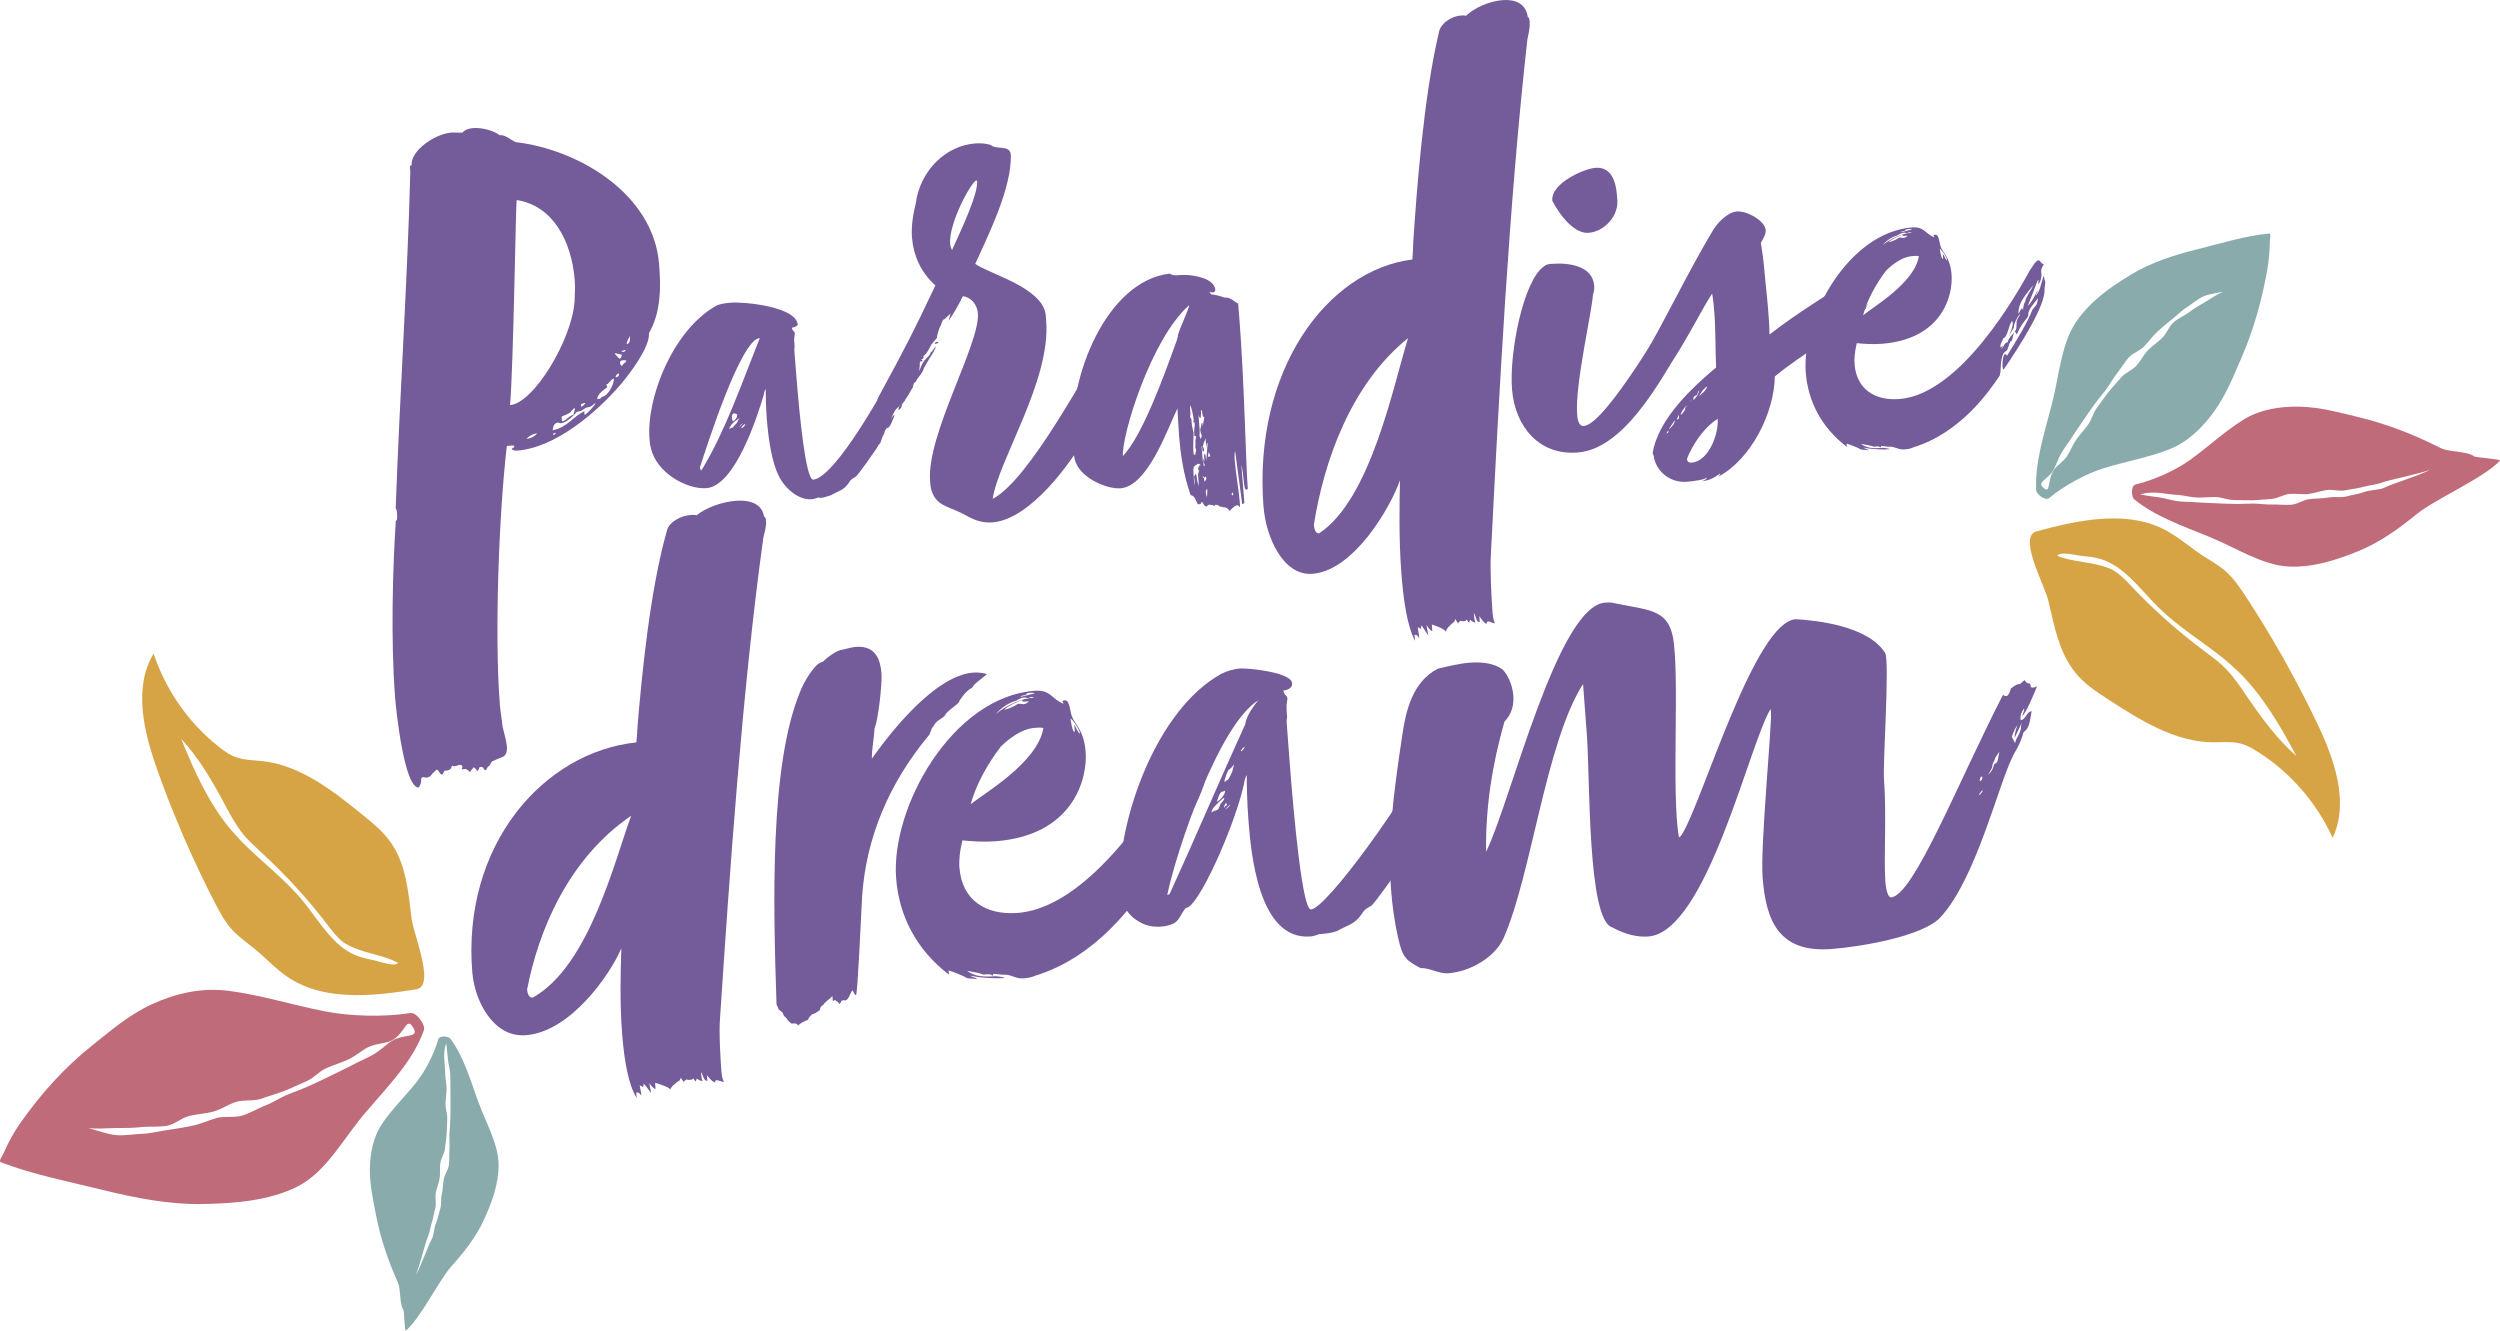
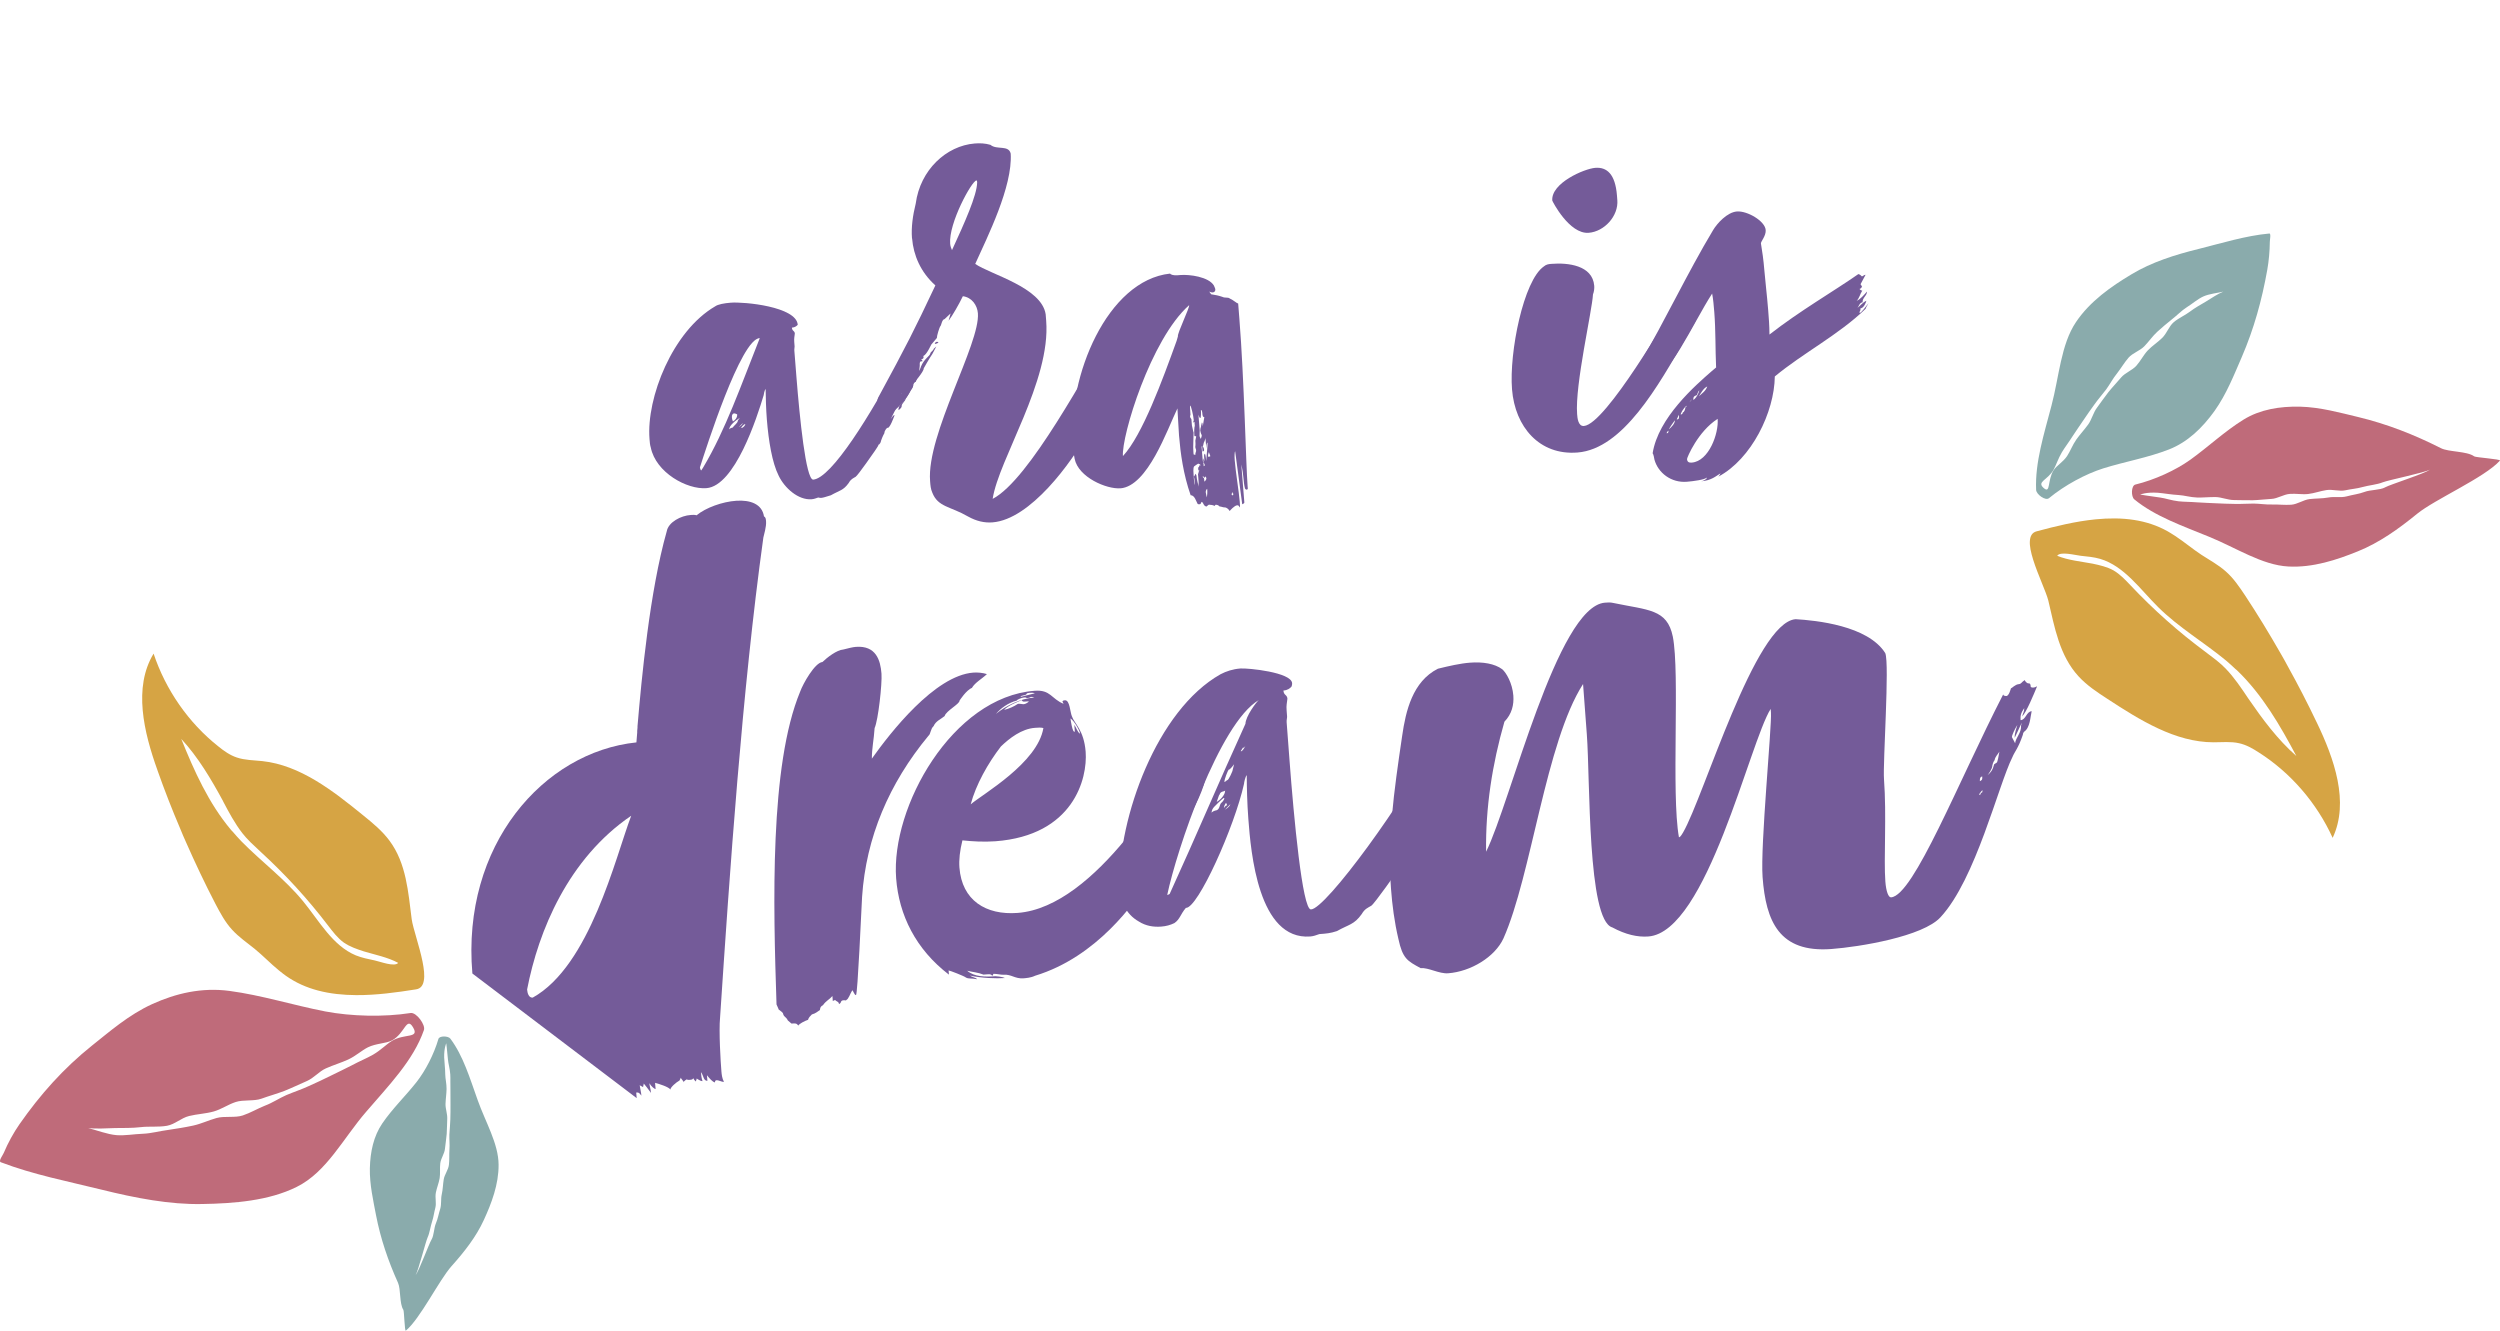
<svg xmlns="http://www.w3.org/2000/svg" id="Calque_1" data-name="Calque 1" viewBox="0 0 887.9 472.59">
  <defs>
    <style>
      .cls-1 {
        fill: #8aabac;
      }

      .cls-2 {
        fill: #d6a444;
      }

      .cls-3 {
        fill: #bf6b7a;
      }

      .cls-4 {
        fill: #745b99;
      }
    </style>
  </defs>
  <g>
-     <path class="cls-4" d="m234.09,93.85c.65,8.13.7,16.96-3.61,24.5.39,4.88-6.72,14.28-10.01,18.14-8.37,9.83-23.07,22.46-36.73,23.55-.98.07-1.65-.2-2-.5-.03-.32,1.24-.75.9-1.05-.03-.32-.35-.29-1.01-.24l-1.62.13c-2.73,23.13-4.49,66.79-2.46,92.15.21,2.6.74,5.17.92,7.45.5,2.25,1.36,4.8,1.55,7.08.12,1.62-.1,2.95-1.34,3.71-1.28.43-3.81,1.61-3.81,1.61-.32.02-.87,1.37-1.17,1.73-.65.05-.88,1.38-1.2,1.41-1.32-.22-.08-.98-1.73-1.17-.98.07-.54,1.35-1.2,1.41-.32.03-.75-1.25-1.4-1.2-.3.35-1.2,1.41-1.17,1.73-.73-.92-1.38-.87-1.41-1.19l-1.62.13c-.03-.33.3-.35.24-1-.02-.32-.38-.62-1.02-.57-.33.02-.95.4-1.6.46-.32.02-.65.05-1.01-.25-.51,1.68-1.17,1.73-2.47,1.83-.65.06-.55,1.35-1.2,1.4-.65.05-.76-1.24-1.78-1.82l-1.52,1.43c-.61.7-.58,1.02-1.85,1.46-.32.02-.65.05-1.65-.2-.63.38-.58,1.03-.55,1.36.08.97-.52,1.67-.79,2.36-5.21.42-8.11-27.82-8.41-31.4-1.68-21.14-.83-47.39.2-63.18.62-.37.54-1.35.4-3.3-.03-.33-.06-.65-.43-1.28,1.41-39.7,4.25-82.14,5.19-119.52l-.1-1.3c-.06-.65-.08-.97.57-1.02-.42-5.21,8.28-11.14,14.13-11.61.99-.07,2.95.1,3.93.02.9-1.05,2.17-1.48,3.8-1.61,3.25-.26,7.61,1.03,9.37,2.52,2.28-.18,3.73,1.66,5.76,2.48,21.8,2.52,48.89,18.03,50.91,43.39v-.03Zm-30.03,13.19c.12-2.63.26-4.93.06-7.54-1.15-14.3-8.01-26.52-20.6-28.45-.33.02-1.16,59.32-2.37,72.83,8.45-.68,22.02-23.36,22.91-36.84h0Zm-13.27,46.87c-1.31.11-2.88.89-3.78,1.94,1.95-.16,3.17-1.24,3.78-1.94Zm20.73-10.81c-.62.37-1.52,1.43-2.5,1.51-1.62.13-1.84,1.46-4.12,1.64-.9,1.06-3.62,3.89-5.57,4.05-.32.03-.65.05-1-.25-1.63.13-1.85,1.45-2.06,2.78,5.14-1.07,6.84-4.47,11.23-6.79l.1,1.3c.65-.05,3.97-3.59,3.92-4.24h0Zm-14.21,10.62c-.65.05-.94.4-.92.73.32-.03.98-.08.92-.73Zm2.16-5.73l.13,1.62c1.62-.13,2.14-1.8,4.06-2.29-.02-.33.8-2.35.47-2.33-.65.05-1.22,1.08-1.52,1.43-.92.73-2.52,1.18-3.15,1.56h0Zm6.85-4.46l.08.97c.32-.03,1.54-1.1,1.52-1.43-.65.05-1.28.43-1.6.46h0Zm11.7-9.11c-1.27.42-1.79,2.1-2.76,2.18.35.3.38.63.4.95-.92.72-3.42,2.23-3.59,4.21.33-.03,1.63-.13,1.58-.78,2.28-.18,4.54-4.61,4.38-6.56h0Zm.28-8.86s1.46,1.84,1.78,1.82c.65-.05.58-1.02.88-1.38-.33.03-2.68-.77-2.65-.44h-.01Zm1.55,7.07c-.65.05-1.25.75-1.2,1.4.65-.05,1.28-.43,1.2-1.4Zm2.58-4.46c-.35-.3-.68-.27-1-.25-.98.08-1.28.43-1.22,1.08.02.32.38.62.4.94.65-.05.6-.7.92-.73-.02-.32.95-.4.9-1.05h0Zm-.31-3.89c-.65.06-1.61.45-1.25.75,1.3-.11,1.28-.43,1.25-.75Zm1.56-5.03c-.25,1-1.17,1.72-1.07,3.02,1.28-.42,1.17-1.72,1.07-3.02Z" />
    <path class="cls-4" d="m315.27,151.99c-.03-.43-1.22.96-1.16,1.82-.76,1.36-.92,2.02-1.28,2.92.22-.02-.54,1.34-.77,1.14-.17.66-.96,1.6-1.34,2.27,0,0-6.02,8.72-6.85,9.21-.83.5-1.67.79-2.42,2.15-1.95,2.75-3.26,2.64-6.36,4.4-1.9.59-2.75.87-3.4.92s-.87-.15-1.09-.13c-.85.29-1.47.55-2.34.62-4.73.38-9.63-3.99-11.71-8.37-2.31-4.58-3.58-12.28-4.2-20.03-.29-3.66-.38-7.55-.43-10.79-.4.46-.7,2-.69,2.22-2.39,7.99-10.2,32.22-20.32,33.03-6.88.55-17.98-5.5-19.78-14.45-.28-.84-.37-1.91-.45-2.99-1.17-14.63,8.2-38.34,23.32-47.13,1.02-.73,3.16-1.11,5.53-1.3,4.73-.38,23.28,1.38,23.8,7.84-.4.46-1.01.95-2.08,1.03.1,1.29.95,1.01,1.04,2.08-.11,1.31-.32,1.54-.2,3.05l.12,1.51c.03.43-.15.88-.09,1.52l.75,9.47c1.15,14.42,3.33,36.34,5.94,36.35,6.45-.52,20.28-22.63,31.57-44.11.96-1.59,1.89-3.4,2.97-3.49.86-.07,2.64,3.26,2.91,3.89.29.84.34,1.49.39,2.13.11,1.51-.19,3.05-.7,4.82l-.7,2c-1.69.57-.13,1.09-1.72,2.96-.53,1.34-1.75,2.51-2.09,3.63-.6.7-1.37,1.84-1.16,1.82.03.43-.34,1.11-.56,1.13,0,0-.6.7-.61.48-.14-1.73,1.71-2.95,2.29-3.87.18-.45.53-1.56.53-1.56-.03-.43-.28-.63-.28-.63-.22.02-.17.45-.35.89.01.22.03.43-.4.47l-1.72,2.95c-1.18,1.4-1.91,3.19-2.85,5,.2-.23.95-1.59,1.4-1.41-.36.89-1.6,4.46-2.46,4.53h0Zm-66.17,15.03l.59-.91c8.02-13.42,13.47-29.24,20.15-46.02-6.71.1-19.16,39.44-21.25,45.89.03.43.32,1.27.51,1.04h0Zm12.9-17.48c-.01-.22.78-1.15.78-1.15-1.24.75-3.91,2.7-3.78,4.21-.03-.43,1.02-.74,1.24-.76.19-.45,1.82-1.66,1.77-2.3h0Zm-1.3-2.72c-.42.03-.83.5-.76,1.36.03.43.08.86.35,1.49.62-.27,1.62-1.22,1.52-2.5,0,0-.68-.38-1.11-.35h0Zm1.69,4.85c.41-.25,1.24-.75,1.4-1.41l-1.4,1.41Zm.89.36c.65-.06,1.45-.98,1.41-1.41-.65.05-1.62,1.43-1.41,1.41Zm55.47-16.12c-.01-.22-.25-.41-.27-.63-1.08.08-.77,1.15-.96,1.38-.2.23-.35,1.11-.36.89-1.08.08-2.03,4.49-2.03,4.49.86-.07,1.37-1.84,1.96-2.54.35-1.11.58-.91.53-1.56-.07-.86,1.2-1.18,1.13-2.04h0Zm-2.3,6.47c-.2.24-.58.92-.56,1.14.42-.04.62-.27.56-1.14Zm1.43-1.19c.83-.5.99-1.16,1.36-1.84.2-.23.4-.46.38-.68s-.25-.41-.49-.61c-.79.93-1.97,2.32-2.54,3.45.46.4.49.61.49.61.22-.02.74-1.57.95-1.59l-.16.67h.01Zm-.66-5.59c.86-.07,1.3-2.7,1.53-2.51-1.08.08-1.75,2.52-1.53,2.51Zm2.57-3.03c.02.22,2.41-2.35,2.21-2.12l-1.08.08c-.4.46-.61.48-.56,1.13l-.86.07c.02.22.27.63.28.84h0Zm1.72,5.28l-1.19,1.39c.02.22-.16.66-.14.88.56-1.13,1.17-1.61,1.33-2.27h0Z" />
    <path class="cls-4" d="m323.9,84.65c-.31-3.91.28-8.12,1.33-12.36,1.59-11.93,10.85-20.52,20.96-21.33,1.84-.15,3.7-.07,5.58.48,2.24,1.91,6.48-.06,7.19,3.13.7,11.74-8.28,29.57-12.6,39.16,5.39,3.74,23.56,8.3,25.02,17.89l.18,2.3c1.7,21.37-16.88,49.21-19.01,63.26,13.1-6.83,32.96-44.94,43.62-61.99,3.91-.31,6.64,5.02,6.88,8.01.2-.47-1.19,2.41-1.88,2.47-.23.02-.14,1.16-.35,1.41.08.92-.61.98-.59,1.2-.2.48-.58,1.44-.56,1.67.05.69-1.49,1.73-1.67,2.44l-1.59,3.13c-.81,4.46-1.26,1.72-2.8,5.55-.21.25-.66.51-.81,1.45-.21.25-.37,1.19-.37,1.19-.23.02-1.46,1.97-1.42,2.43-1.21,2.17-2.39,4.81-4.29,7.05-6.26,11.36-20.85,31.26-34.18,32.33-2.99.24-5.82-.46-8.73-2.08-6.31-3.65-10.67-3.31-12.69-8.47-.58-1.34-.67-2.49-.79-4.1-1.32-16.55,17.83-48.83,16.98-59.62-.22-2.76-2.07-5.62-5.34-6.05-1.39,2.89-3.62,6.77-5.08,8.73l.72-2.61-2.16,2.02c-.92.07-1.19,2.41-1.42,2.42-.42.5-1.33,3.58-1.29,4.27l-1.89,2.23c-.02-.23-1.57,3.59-2.9,4.17l.06.69c-.21.24-.42.49-.89.53.02.23.47-.04.51.65l-.69.06c-.63.75-3.97,5.18-3.85,6.78.02.23.03.46.28.67-.91.07-1.25,1.72-1.4,2.65l-.19.48c.19-.48,1.09-.78,1.01-1.7.87-.76,3.24-5.81,3.49-5.59.03.46.82-1.22.8-1.45,1.17-2.87,3.18-3.72,3.33-4.66.18-.71.88-.76,1.26-1.72l.87-.76-1.41,2.66c-1.04,1.47-3.06,5.1-3.06,5.1.09,1.15-3.52,5.14-3.71,5.62.09,1.15-1.41,2.65-1.58,3.36-.58,1.43-4.58,6.37-6.42,6.52-.23.02-.46.03-.71-.18.02.23-3.86-2.01-4.02-4.07-.02-.22.2-.47.18-.7,10.48-19.33,12.68-23.67,20.4-40.01-5.24-4.68-7.79-10.72-8.27-16.68l-.04-.03Zm-3.71,54.87c-.66.51-1.26,1.72-1.93,2,1.13-.31,1.57-.82,1.93-2Zm11.79-17.36s.18-.71.63-.75c.22-.02.46-.03.7.18-.2.25-.65.51-1.34.57h0Zm15.07-57.39c-.03-.46-.06-.69-.29-.67-1.6.13-9.89,15.13-9.3,22.48.08.92.36,1.59.65,2.26,4.53-9.84,8.85-19.43,8.94-24.07Z" />
    <path class="cls-4" d="m397.92,173.42c-4.84.39-14.92-3.88-16.25-10.47-.33-1.6-.48-3.41-.62-5.23-1.91-23.98,12.19-58.16,34.52-60.55.23.39,1.28.71,2.68.59l1.01-.08c3.22-.25,9.98.62,11.86,3.72.24.59.47.98.51,1.39.05.6-.32,1.03-.92,1.08-.4.03-.83-.14-1.24-.31l.69.96c1.64.27,2.47.41,3.93.9,1.05.53,2.03.04,2.68.6,1.47.69,2.36,1.64,2.98,1.79l.43,5.45c1.69,21.16,2.34,52.14,2.92,59.4l.07.81c.02.2-.16.42-.37.43-.2.02-.62-.15-.66-.55-.58-2.18-.35-4.44-1.28-8.42l1.08,13.5c.03.4-.75.67-.75.67l-2.52-18.86c-.18.22-.28,1.64-.14,3.26.34,4.23,1.5,11.24,1.78,14.67.09,1.21.16,2.02-.05,2.03-.24-.59-.46-.77-.86-.74-1.01.08-2.49,1.82-2.68,2.04-.25-.58-1.13-1.33-1.73-1.28s-1.66-.48-1.65-.27c-.2.01-.66-.56-.85-.55-.21.02-.42-.17-.62-.15-.21.01-.39.23-.37.43l-1.04-.32c-.4.03-.82-.13-1.03-.12s-.39.23-.96.68c-1.24-.31-.94-1.54-1.76-1.68-.15.62-.35.84-.74.87-.4.03-.62-.15-.62-.15-.47-.77-1.07-3.16-2.47-3.05-2.62-7.49-3.62-14.92-4.13-21.17-.3-3.83-.38-7.27-.57-9.69-3.65,7.6-10.57,27.62-20.25,28.39v-.02Zm19.95-52.3l.48-1.66c-.29-1,4.25-10.28,3.98-11.07-13.64,12.04-24.07,46.55-23.51,53.59,6.92-7.45,14.07-27.08,19.05-40.87h0Zm6.05,32.58c-.01,2.44-.24,4.69-.08,6.7l.08,1.01c.4-.03.22.18.62.15-.06-.81.32-1.04.27-1.65-.02-.4-.24-.58-.29-1.19.13-.82.06-1.63.02-2.23l.3-1.44c-.02-.2-.62-.15-.62-.15l-.05-.61c-.08-1.01,0-2.63.17-3.05l-.11-1.41c-.21.02-.39.24-.59.25.19-.21.35-.63.34-.84-.15-1.82-1.02-5.19-1.22-5.18-.2.02-.12,1.03.05,3.24,0,0-.16.42-.15.62.03.41.25.59.48.97l.18,2.21c.29,1,.36,2,.62,2.59h-.02Zm.03,15.63c.11,1.42.23,2.82.42,2.81l-.12-1.61c-.02-.2-.08-1.01-.3-1.19.38-.24.52-1.05.73-1.07,0,0,.01.2.24.58.15,1.82.65,3,.73,4-.05-.61.1-1.23.06-1.63l-.25-3.22c.42.17.22.18.67.75-.23-.38-.46-.77-.48-.97-.01-.2.17-.42.36-.64-.4.03-.42-.17-.45-.57s-.05-.6.34-.84l-.05-.61s.23.39.43.37l-.06-.81c.01.2-.18.22-.18.22-.22-.18-.64-.35-.62-.15,0,0-1.16.7-1.35.92-.36.64-.22,2.25-.11,3.66h-.01Zm1.69-22.04l.45,5.64c.03.4-.11,1.23-.06,1.84.03.4.26.79.5,1.17-.03-.4.34-.84.28-1.44-.22-.19-.51-1.38-.53-1.58-.03-.4.12-1.02.29-1.44-.03-.4.15-.62.29-1.44.22.18.23.39.25.58l.06.81.56-3.29c-.61.05-.67-.76-.73-1.57,0,0-.08-1-.49-.97.09,1,.03,2.84-.18,2.85-.39.03-.44-.57-.69-1.16h0Zm3.22,9.88c-.55.66-.3,1.24-.44,2.07l-.3-3.83c.03.4-.14.82-.31,1.24-.54.86-.29,1.45-.66,1.88.22.19.47.78.49,1.18.03.4-.15.62-.55.65l-.15-1.81-.2.02.25,3.02c.09,1.21.19,2.42.46,3.21l.08,1.01c-.02-.2-.03-.4.37-.43-.05-.61-.29-1-.48-.98l-.13-1.61c.22.18.25.59.48.98l-.1-1.41c-.05-.6-.09-1,.3-1.24.27.79.35,1.79.41,2.6.09-1.43.56-5.72.5-6.53l-.02-.02Zm-1.44,12.49c.22.18.24.39.25.59l.07.81c.57-.45.74-.87.71-1.27-.02-.2-.23-.39-.25-.59-.19.21-.37.43-.57.45,0,0-.25-.59-.45-.57.03.4.05.61.24.59h0Zm1.16,6.99c.16-.62.28-1.64.17-3.05-.39.24-.54.86-.51,1.26.05.6.3,1.19.34,1.79h0Zm.48-14.43c.6-.05.8-.07.79-.27-.02-.2-.25-.58-.52-1.38-.17.42-.32,1.04-.27,1.65h0Zm8.69,12.49c-.16.42-.35.64-.34.84.02.2.23.39.44.37.2-.02.15-.62.15-.62-.2.02-.22-.18-.25-.59Z" />
-     <path class="cls-4" d="m448.77,180.31c-3.9-48.87,22.67-84.4,52.85-88.15l.24-3.76c-.07-.8.14-1.62.07-2.41,1.22-18.27,3.66-51.35,9.05-74.24.52-3.52,4.6-5.98,7.79-6.24.54-.04,1.33-.1,1.89.12,2.98-2.91,8.41-5.22,12.91-5.58,4.52-.36,8.38,1.2,9.04,5.96.55.22.62,1.02.68,1.82.17,2.13-.65,5.14-.83,6.21-6.57,58.54-10.14,127.53-12.95,182.82-.4,5.11.29,17.08.57,20.54.09,1.06.21,2.66.85,3.94-.8.06-1.66-.67-2.46-.61-.53.04-.46.84-.46.84-.82-.2-1.72-1.46-2.62-2.73l.17,2.12c-1.34.11-1.24-2.04-2.14-3.3.11,1.33.17,2.12.54,3.43-.79.06-1.96-1.18-1.94-.92.04.53-.23.56-.19,1.08-.56-.48-.59-.75-.9-1.26-.22.56-.48.58-1.28.64-.27.02-.54.04-.82-.2,0,0-1.02.62-.98,1.15-.04-.53-.91-1.26-.94-1.8l-.44,1.11c-1.03.62-3,2.65-2.94,3.44-.62-1.02-3.64-2.11-5.01-2.54l.19,2.39c-.27.02-1.42-.96-2.06-2.24.11,1.33.45,2.1.57,3.69-2.45-3.81-2.43-3.55-2.43-3.55.04.53-.2.82-.16,1.35l-1.12-.71c.06.8.47,2.64.58,3.97-.59-.76-.63-1.29-1.7-1.2l.17,2.12c-2.83-5.38-4.08-14.38-4.82-23.67-.98-12.22-.69-25.34-.53-33.37-3.48,9.9-16.42,32.05-31.03,33.22-10.63.85-16.58-13.38-17.38-23.48h-.03Zm17.86,6.06c.11,1.33.52,3.17,1.84,3.07,18.55-12.18,26.5-53.18,31.63-69.36-20.35,16.33-29.92,43.82-33.47,66.29h0Z" />
    <path class="cls-4" d="m560.13,147.08c.11,1.38.35,4.37,2.42,4.21,7.82-.62,30.76-40.61,32.6-43.53.61-.97,1.29-1.26,1.98-1.32,2.29-.18,5.06,2.6,5.3,5.59.08.92-.08,1.85-.69,2.83l-2.86,4.85c-9.94,17.44-22.5,39.72-38.58,41-13.55,1.09-22.23-9.1-23.29-22.42-1.05-13.1,4.08-38.71,11.31-43.67.87-.76,1.79-.84,2.7-.91,5.75-.46,14.6.45,15.19,7.8.07.92-.06,2.09-.45,3.05-.25,5.57-6.45,32.19-5.63,42.53h0Zm14.28-76.07c.46,5.75-4.65,11.24-10.17,11.67-6.89.55-12.91-11.22-12.93-11.45-.5-6.2,11.35-11.31,15.26-11.62,4.13-.33,7.11,2.21,7.71,9.79l.12,1.61h0Z" />
    <path class="cls-4" d="m662.65,109.62c-9.66,9.33-22.11,15.64-32.31,24.08-.14,12.72-8.29,29.33-20.05,35.59.85-1,.4-.73.82-1.22-1.76,1.07-3.26,2.57-6.94,2.87.68-.06,2.25-.88,1.98-1.32-.64.74-4.75,1.3-7.06,1.48-5.51.44-10.19-3.12-11.5-7.86-.03-.46-.39-2.05-.64-2.26,1.99-12.64,15.18-24.1,21.02-29.19l1.52-1.28c-.29-6.45-.13-13.17-.64-19.6-.19-2.3-.37-4.6-.77-6.65-6.79,10.48-15.57,30.84-22.92,31.43-2.29.18-2.89-1.39-3.09-3.92-.09-1.15.26-2.56,1.07-4.02,7.15-11.9,16.46-31.37,25.24-45.95,1.42-2.43,5.04-6.42,8.49-6.69,3.67-.29,9.98,3.37,10.23,6.58.17,2.07-1.75,4.07-1.69,4.76.43,2.51.93,5.94,1.2,9.39.34,4.14.93,8.71,1.37,14.23.22,2.76.45,5.52.46,8.75,10.89-8.5,22.6-15.21,31.58-21.48.71.17.98.61,1.22.82.46-.03.65-.52,1.34-.57l-1.8,3.38c.25.21.53.88.53.88,0,0-.41.73-.87.77.01.23.75.63.98.61,0,0-.22.25-.41.73-.02-.23-.76,2.14-1.61,2.9,1.34-.57,2.82-2.3,3.66-3.3.11,1.38-1.68,2.21-1.54,3.82-1.15.09-1.27,1.49-1.92,2.01.89-.53,1.92-2.01,3.27-2.57-.18.71-.94,2.62-2.1,2.71.09,1.15-.41.72-.33,1.64.69-.05,1.92-2,3.19-3.49-.4.73-1.02,1.7-1,1.93h.02Zm-70.7,44.27c.23-.02.7-.06.62-.97-.21.24-.66.51-.62.97Zm.82-1.45c.87-.76,2.15-2.02,2.06-3.17-2.29,3.19-2.06,3.17-2.06,3.17Zm2.73-3.46c.91-.07.88-.53.79-1.68l-.79,1.68Zm1.48-1.73c.23-.02.89-.53.63-.75.69-.06,1.02-1.69,1-1.93.46-.04.42-.5.42-.5-1.09.78-2.3,2.96-2.06,3.17h.01Zm13.06,1.51c-7.04,4.49-10.91,13.82-10.88,14.28.09,1.15.8,1.32,1.73,1.25,5.97-.48,9.58-10.25,9.15-15.53Zm-9.93-5.68c-.04-.46.61-.97.82-1.22-.44.27-.87.76-.82,1.22Zm1.3-1.03c1.32-.8,2.28-3.42,2.05-3.4,0,0-.42.49-.79,1.68-.68.28-1.37.34-1.26,1.72Zm1.98-1.31c1.07-1.02,2.4-1.82,2.96-3.48-1.35.57-2.35,2.5-2.96,3.48Z" />
-     <path class="cls-4" d="m715.35,118.13c-.62.97-.43,3.26-1.37,3.1-.41.73-.88,3.55-1.8,3.62-2.18,1.56-1.23,7.72-2.08,8.72-3.3,4.89-13.43,20.03-30.58,25.33-1.11.56-2.49.66-3.18.72-2.29.18-3.32-1.13-5.39-.96-.69.06-2.1-.3-2.8-.24-.23.02.04.46-.42.5-.27-.44-.72-.41-1.41-.35l-.92.07c-1.44-.57-3.06-.68-4.48-1.03,1.99,1.7,5,1.69,7.75,1.46,0,0,1.86.08,2.58.49-2.29.18-6.47.05-9.53-.63.5.43,1.67.56,1.93,1.01-1.64-.33-2.32-.05-3.04-.45-.5-.43-4.55-1.95-4.78-1.93l.09,1.15c-9.1-6.91-13.78-16.25-14.59-26.36-1.55-19.53,15.22-49.78,37.74-51.57,4.37-.35,4.57,2.18,7.91,3.53-.01-.23-.27-.44-.28-.67.21-.25.44-.27.67-.28,1.38-.11,1.43,3.35,1.97,4.46.6,1.8,3.3,3.67,3.77,9.65.59,7.35-3.26,22.92-24.62,24.62-3.22.26-6.47.06-9.04-.21-.69,2.83-.95,5.4-.79,7.47.72,8.96,7.28,13.06,16.01,12.36,21.6-1.72,41.66-37.32,46.3-45.78l1.66-2.45c.63-.74,1.07-1,1.3-1.02.69-.06.78,1.09,1.97,1.46-.42.49-1.02,1.69-.97,2.38l.08.92c.07.91-.04,2.54-1.09,3.78-.03-.46.11-1.39.1-1.63-.46.04-.4.72-3.88,9.33,1.94-1.78,3.47-5.83,3.5-5.37.06.69-.62.97-.57,1.66,1.48-1.73,1.59-3.36,2.69-6.92.23-.02.28.68.28.68.1,1.14.29.67.35,1.36.07.92-.31,1.88-.25,2.56.44,5.52-8.38,19.63-14.6,28.68,0,0-.27-.44-.32-1.13-.11-1.38.15-3.94.8-4.46,0,0,.71.17.75.63,3.08-4.87,7.38-11.92,9.09-16.45l1.27-1.49c.42-.5.54-1.89.72-2.6-.83,1.22-3.62,3.98-3.47,5.82.11,1.38-1.92,2.01-4.06,7.03-.23.02-.52-.65-.53-.88-.23.02-.44.27-.44.27v.04Zm-45.46-22.05c-3.56,4.68-6.79,10.49-8.21,15.92,3.24-2.8,18.28-11.4,19.83-21.01-.71-.17-1.39-.12-2.32-.04-3.67.29-6.94,2.86-9.3,5.13Zm4.31-12.59c-2.49.66-4.44,2.2-5.72,3.69,2.83-2.3,6.61-4.23,10.51-4.54-.48-.19-.7-.17-.94-.16-.44.27-.67.28-1.13.32-.25-.21-.48-.19-.71-.17-.69.06-2.04.63-2.01.86h0Zm3.25.2l-1.15.09c-.46.04-.7-.17-.72-.4-.67.28-3.82,1.46-4.87,2.7,1.36-.35,2.71-.91,3.8-1.69.69-.06,1.16.14,1.62.1.47-.03,1.35-.57,1.32-.8h0Zm-.62-2.04c.03.46-1.82.38-1.56.82l3.85-1c-.48-.19-.94-.15-1.39-.12-.47.04-.69.06-.9.3h0Zm12.09,6.67c.02.23.56,4.11,1.22,3.6l-.15-1.84c.51.66.85,2.01,1.57,2.42-.07-.92-1.67-3.57-2.64-4.18h0Zm27.28,26.03c.14-1.16,1-1.93,1.39-2.89-.89.53-2.48,3.67-2.38,5.05-.01-.23-1.41,2.42-2.04,3.4.62-.97,1.78-3.84,1.67-5.22-.02-.23-.03-.46-.28-.67-1.26,1.72-1.62,5.9-2.99,6.02-.38,1.18-1.23,1.94-1.12,3.33.22-.02.65-.51,1.09-.78-.44.27-.39.96-.81,1.45.89-.53.97-2.38,2.35-2.5-.08-.92,2.04-3.39,2.27-3.41.2-.48.85-1,.78-1.92-.03-.46.15-.94.08-1.85h-.01Zm3.12-7.2c-.3-.9,2.41-4.58,2.78-5.77-1.88,2.46-5.53,5.99-5.2,10.13.21-.25.78-1.92,1.23-1.95.22-.02.25.21.28.67.37-1.18.07-2.08.91-3.08h0Z" />
-     <path class="cls-4" d="m167.77,345.75c-3.91-45.59,25.31-78.67,58.26-82.08l.28-3.51c-.06-.74.16-1.51.11-2.25,1.45-17.04,4.33-47.88,10.38-69.21.59-3.28,5.06-5.57,8.54-5.8.59-.04,1.45-.1,2.06.11,3.26-2.7,9.2-4.84,14.13-5.16,4.93-.33,9.14,1.14,9.81,5.58.6.21.66.95.73,1.7.16,1.98-.76,4.79-.96,5.8-7.56,54.57-11.94,118.91-15.37,170.47-.47,4.77.2,15.94.48,19.16.09.99.22,2.47.9,3.67-.87.06-1.81-.63-2.68-.57-.58.04-.51.78-.51.78-.9-.19-1.87-1.37-2.85-2.56l.17,1.98c-1.46.09-1.34-1.91-2.31-3.09.11,1.24.17,1.98.57,3.2-.87.06-2.13-1.1-2.12-.86.04.49-.24.51-.2,1.01-.63-.46-.65-.7-.98-1.18-.25.51-.54.53-1.41.59-.28.02-.58.04-.88-.19,0,0-1.12.57-1.08,1.07-.04-.5-.98-1.18-1.02-1.68l-.49,1.03c-1.12.58-3.29,2.46-3.23,3.2-.66-.96-3.96-1.98-5.45-2.38l.19,2.23c-.28.02-1.53-.89-2.22-2.1.11,1.24.46,1.97.59,3.46-2.63-3.57-2.61-3.32-2.61-3.32.04.5-.23.76-.18,1.26l-1.23-.67c.07.74.51,2.46.61,3.7-.64-.7-.69-1.2-1.85-1.12l.17,1.98c-3.06-5.03-4.37-13.42-5.11-22.09-.97-11.4-.58-23.63-.34-31.13-3.87,9.23-18.13,29.85-34.08,30.9-11.6.77-18-12.52-18.8-21.94h-.02Zm19.44,5.71c.11,1.24.55,2.95,1.99,2.86,20.32-11.31,29.28-49.53,34.98-64.6-22.31,15.18-32.94,40.79-36.98,61.74h0Z" />
+     <path class="cls-4" d="m167.77,345.75c-3.91-45.59,25.31-78.67,58.26-82.08l.28-3.51c-.06-.74.16-1.51.11-2.25,1.45-17.04,4.33-47.88,10.38-69.21.59-3.28,5.06-5.57,8.54-5.8.59-.04,1.45-.1,2.06.11,3.26-2.7,9.2-4.84,14.13-5.16,4.93-.33,9.14,1.14,9.81,5.58.6.21.66.95.73,1.7.16,1.98-.76,4.79-.96,5.8-7.56,54.57-11.94,118.91-15.37,170.47-.47,4.77.2,15.94.48,19.16.09.99.22,2.47.9,3.67-.87.06-1.81-.63-2.68-.57-.58.04-.51.78-.51.78-.9-.19-1.87-1.37-2.85-2.56l.17,1.98c-1.46.09-1.34-1.91-2.31-3.09.11,1.24.17,1.98.57,3.2-.87.06-2.13-1.1-2.12-.86.04.49-.24.51-.2,1.01-.63-.46-.65-.7-.98-1.18-.25.51-.54.53-1.41.59-.28.02-.58.04-.88-.19,0,0-1.12.57-1.08,1.07-.04-.5-.98-1.18-1.02-1.68l-.49,1.03c-1.12.58-3.29,2.46-3.23,3.2-.66-.96-3.96-1.98-5.45-2.38l.19,2.23c-.28.02-1.53-.89-2.22-2.1.11,1.24.46,1.97.59,3.46-2.63-3.57-2.61-3.32-2.61-3.32.04.5-.23.76-.18,1.26l-1.23-.67c.07.74.51,2.46.61,3.7-.64-.7-.69-1.2-1.85-1.12l.17,1.98h-.02Zm19.44,5.71c.11,1.24.55,2.95,1.99,2.86,20.32-11.31,29.28-49.53,34.98-64.6-22.31,15.18-32.94,40.79-36.98,61.74h0Z" />
    <path class="cls-4" d="m345.24,244.3c-2.05.75-4.45,4.53-4.45,4.53.09,1.19-4.82,3.65-5.29,5.48-1.12.99-3.16,1.74-3.93,3.59-1.12.98-.98,2.78-1.83,3.43-14.01,16.93-22.15,36.11-23.56,57.18-.26,4.51-1.57,34.86-2.17,34.91-.59.04-1.02-1.72-1.32-1.69-.8,1.25-1.27,3.08-2.14,3.45.02.3-.29.03-.89.07-.3.02-.59.04-.88.36,0,0-.23.92-.82.96-.06-.9-.96-.83-1.31-1.4-.3.02-.87.37-.87.37l-.14-1.79c-1.1,1.29-2.27,1.67-3.35,3.25-1.45.7-.76,1.85-1.35,1.9-.58.34-1.13.99-2.6,1.39-.55.64-1.12.98-1.35,1.9-1.17.39-3.19,1.43-3.45,2.05-.66-.84-.95-.82-2.44-.71l-1.28-1.1c-.72-1.44-1.29-1.1-1.67-2.27-.04-.6-.66-.85-1.63-1.67-.03-.3-.37-.87-.73-1.75-1.17-35.55-2.49-84.87,8.41-111.14.99-2.77,5.22-10.28,7.9-10.48,1.68-1.62,5.07-4.27,7.45-4.45,1.77-.43,3.23-.84,4.43-.93,7.14-.54,8.73,4.74,9.09,9.5.27,3.57-1.16,16.55-2.44,19.34-.27,4.22-.97,6.97-.98,10.86,6.5-9.17,22.34-29.53,36.04-30.56,1.5-.11,3.3.05,4.83.53-1.68,1.63-4.27,3.02-5.32,4.89h.04Z" />
    <path class="cls-4" d="m414.25,293.93c-.8,1.25-.57,4.23-1.79,4.02-.53.94-1.15,4.58-2.33,4.67-2.85,2.01-1.65,10.01-2.75,11.29-4.32,6.31-17.52,25.87-39.78,32.64-1.44.71-3.23.84-4.12.91-2.99.22-4.31-1.48-6.99-1.27-.9.07-2.72-.39-3.61-.32-.3.02.04.59-.56.63-.34-.57-.94-.52-1.83-.45l-1.19.09c-1.86-.76-3.96-.91-5.8-1.37,2.57,2.2,6.45,2.21,10.03,1.94,0,0,2.41.12,3.35.65-2.98.22-8.39.03-12.35-.87.64.55,2.15.73,2.5,1.3-2.13-.44-3.01-.07-3.95-.6-.63-.54-5.87-2.55-6.18-2.53l.12,1.49c-11.76-9-17.76-21.13-18.75-34.23-1.91-25.32,20.01-64.4,49.21-66.59,5.65-.43,5.89,2.85,10.22,4.62-.02-.3-.34-.57-.36-.88.27-.32.57-.34.87-.36,1.79-.14,1.83,4.35,2.53,5.8.77,2.34,4.25,4.77,4.84,12.51.71,9.53-4.36,29.68-32.06,31.76-4.17.31-8.38.03-11.71-.32-.92,3.66-1.27,6.98-1.06,9.66.87,11.62,9.36,16.97,20.67,16.11,27.99-2.1,54.19-48.09,60.25-59.04l2.15-3.15c.83-.96,1.4-1.3,1.7-1.33.9-.06,1.01,1.43,2.54,1.91-.56.64-1.33,2.2-1.27,3.09l.09,1.19c.09,1.19-.04,3.29-1.42,4.89-.04-.59.16-1.81.14-2.11-.59.04-.53.94-5.08,12.06,2.52-2.29,4.53-7.53,4.58-6.94.06.9-.81,1.27-.75,2.15,1.93-2.24,2.07-4.34,3.52-8.95.3-.02.37.88.37.88.11,1.49.36.87.43,1.76.09,1.19-.42,2.43-.36,3.32.54,7.15-10.96,25.38-19.07,37.07,0,0-.35-.57-.41-1.47-.14-1.78.22-5.1,1.07-5.76,0,0,.91.23.95.82,4.02-6.29,9.62-15.39,11.88-21.26l1.66-1.92c.55-.64.72-2.45.95-3.36-1.09,1.57-4.71,5.14-4.53,7.52.13,1.79-2.51,2.59-5.31,9.08-.3.02-.66-.84-.69-1.15-.3.02-.58.35-.58.35l.02.05Zm-58.76-28.83c-4.64,6.03-8.87,13.55-10.74,20.57,4.22-3.62,23.76-14.66,25.82-27.1-.92-.23-1.81-.16-3-.07-4.77.36-9.01,3.67-12.08,6.6h0Zm5.66-16.3c-3.24.85-5.78,2.83-7.43,4.75,3.66-2.97,8.57-5.43,13.64-5.82-.62-.25-.92-.23-1.21-.21-.57.34-.88.36-1.47.41-.33-.27-.62-.25-.92-.23-.89.07-2.63.8-2.61,1.1h0Zm4.21.28l-1.5.11c-.59.05-.91-.23-.93-.53-.88.36-4.95,1.87-6.33,3.47,1.77-.43,3.5-1.17,4.94-2.17.89-.06,1.51.18,2.1.14.59-.05,1.74-.73,1.72-1.02h0Zm-.8-2.63c.05.6-2.35.48-2.02,1.04l5-1.26c-.62-.26-1.22-.21-1.81-.17-.59.04-.89.07-1.17.39Zm15.63,8.7c.02.3.7,5.34,1.54,4.68l-.17-2.38c.66.84,1.09,2.61,2.03,3.14-.09-1.19-2.14-4.63-3.4-5.43h0Zm35.19,33.89c.19-1.51,1.31-2.5,1.81-3.73-1.15.68-3.24,4.74-3.1,6.52-.02-.3-1.87,3.13-2.67,4.39.8-1.27,2.32-4.97,2.19-6.76-.02-.3-.04-.6-.37-.87-1.63,2.22-2.12,7.65-3.9,7.78-.48,1.53-1.6,2.52-1.48,4.31.3-.03.84-.67,1.42-1.01-.57.34-.51,1.24-1.06,1.87,1.15-.68,1.27-3.09,3.06-3.22-.09-1.19,2.66-4.39,2.96-4.41.25-.62,1.11-1.28,1.02-2.48-.05-.6.2-1.21.12-2.4h0Zm4.09-9.28c-.39-1.17,3.14-5.93,3.63-7.46-2.46,3.18-7.21,7.73-6.8,13.1.27-.33,1.01-2.47,1.6-2.52.3-.02.33.27.37.87.48-1.53.09-2.7,1.2-3.98h0Z" />
    <path class="cls-4" d="m506.31,291.49c-.27.32-1.16,4.58-1.16,4.58l-.8,1.26s-1.42,1.01-1.35,1.9c-1.06,1.88-3.01,3.82-3.51,5.05.3-.02-.76,1.86-1.09,1.58-.22.91-1.33,2.2-1.86,3.13,0,0-8.38,12.01-9.53,12.7s-2.31,1.08-3.38,2.95c-2.7,3.8-4.52,3.63-8.82,6.05-2.34.78-3.83.89-6.22,1.06-1.16.39-2.04.76-3.23.85-18.46,1.39-21.11-29.86-22-41.78-.43-5.66-.54-11.04-.57-15.53-.55.64-.98,2.77-.96,3.07-3.35,15.23-16.44,44.36-20.65,44.08-1.93,2.24-2.09,4.05-4.08,5.4-1.45.7-2.91,1.12-4.71,1.25-2.67.2-5.4-.2-7.91-1.8-4.7-2.64-6.55-7.3-6.93-12.36-.35-24.53,13.26-62.69,35.96-75.48,2.02-1.05,4.36-1.83,7.04-2.03,2.68-.2,18.07,1.34,18.36,5.21.04.6-.21,1.21-.21,1.21-.55.64-1.39,1.3-2.88,1.41.13,1.79,1.3,1.4,1.42,2.89-.17,1.81-.44,2.13-.28,4.22l.16,2.08c.04.6-.22,1.21-.15,2.11l1.01,13.4c1.54,20.55,4.58,52.96,7.58,53.04,5.11.21,34.15-39.7,44.02-59.92,0,0,1.98-5.54,4.66-5.74,1.19-.09,3.63,4.52,3.99,5.39.39,1.17.46,2.06.53,2.96.16,2.08-.28,4.21-1,6.66l-.99,2.77c-2.33.77-.19,1.51-2.38,4.07-.26.62-3.96,7.18-5.31,9.08,0,0-1.09,1.58-1.11,1.28-.04-.6.95-3.37,2.57-5.58.28-.33.58-.35.83-.97.24-.61.78-1.56.78-1.56-.03-.3-.05-.6.23-.91-.26.62-.85.66-1.1,1.28.02.3.04.6-.56.64l-2.38,4.07c-1.66,1.93-2.67,4.4-3.98,6.89.27-.32,1.33-2.2,1.95-1.95v.04Zm-90.89,26c9.77-21.39,16.88-38.41,26.91-60.42.09-2.7,3.9-7.78,4.75-8.44-14.06,8.25-29.23,53.41-32.53,69.23.3-.03.88-.37.88-.37h-.01Zm18.23-32.22c1.13-.98,1.36-1.9,1.06-1.87s-.85.66-1.97,1.64c-.83.96-2.54,1.99-2.42,3.77-.04-.6,1.42-1,1.72-1.02,1.17-.39,1.06-1.88,1.6-2.52h.01Zm-.51-2.96c-.05-.59-.51,1.24-1.01,2.47.87-.36,3.11-2.33,2.99-4.12.04.6-1.79.14-1.97,1.65h0Zm1.54,4.68s.53-.93,1.13-.98c-.03-.3-.37-.88-.37-.88-.27.33-.8,1.26-.76,1.86Zm3.16-13.72l.46-1.83c-.27.32-1.36,1.9-1.95,1.94-.27.32-1.54,3.41-1.48,4.3.03.3.85-.66,1.15-.68.3-.03,1.86-3.14,1.81-3.74h.01Zm-.87,12.35l-1.94,1.95c.57-.35,1.71-1.03,1.94-1.95Zm4.48-20.1l-.8,1.26c.33.27,1.14-.69,1.66-1.92,0,0-.54.94-.85.66h-.01Zm56.97,28.66c-.09-1.19,1.67-1.62,1.58-2.81-.02-.3-.34-.57-.36-.87-1.49.11-1.09,1.58-1.36,1.9-.27.32-.48,1.54-.51,1.24-1.49.11-2.83,6.2-2.83,6.2,1.19-.09,1.91-2.53,2.73-3.5.48-1.54.8-1.26.74-2.15h.01Zm-.98,10.85c.55-.64,1.08-1.57,1.24-3.39.25-.62.83-.96.72-2.44-.46,1.83-1.91,2.53-2.62,4.98.02.3.04.6.66.85-.6.04-.88.36-.79,1.55l.79-1.55h0Zm1.54-7.3l-.22.92c1.14-.69,1.37-1.6,1.9-2.54.27-.32.55-.64.53-.94-.02-.29-.34-.57-.66-.84-1.11,1.28-2.76,3.2-3.53,4.76.63.55.66.84.66.84.3-.02,1.03-2.17,1.33-2.2h-.01Zm3.28-12.22l-1.19.09c.02.3.37.87.39,1.17s2.8-2.61,3.07-2.93l-1.49.11c-.55.64-.85.66-.78,1.56Z" />
    <path class="cls-4" d="m718.18,254.45c.25-.98.82-1.99.74-2.95-1.16,1.7-1.41,2.68-1.29,4.28,1.92-.14,2.02-3.04,3.94-3.19-.49,1.97-.52,5.83-2.67,7.28-.59.69-.26.67-.55,1.33-1.58,4.62-2.79,5.68-3.61,7.67-5.04,10.04-13.02,43.37-25.52,56.86-6.24,6.9-28.86,10.58-38.77,11.32-18.56,1.4-23.27-9.83-24.45-25.52-.84-11.2,3.33-53.68,2.97-58.48l-.1-1.28c-7.47,11.82-22.64,79.27-43.44,80.83-3.85.29-8.1-.68-12.8-3.22-8.88-2.55-7.85-52.52-9.05-68.52l-1.34-17.92c-13.25,20.63-18.34,68.01-28.26,90.31-3.04,6.66-11.66,11.82-19.66,12.42-3.2.24-6.91-2.06-9.79-1.84-4.7-2.54-6.37-3.38-7.87-10.35-1.42-6-2.2-12.06-2.63-17.82-1.32-17.6.98-34.18,3.97-54.36,1.26-8.78,3.7-19.27,12.69-23.8,3.79-.93,7.9-1.89,11.43-2.15,4.48-.34,8.71.32,11.44,2.36,1.37,1.19,3.58,4.88,3.92,9.36.23,3.2-.49,6.47-3.17,9.25-4.33,15.13-6.73,30.43-6.51,46.18,8.67-17.38,25.27-87.19,42.23-88.46.96-.07,1.93-.14,2.91.1,12.42,2.61,19.15,2.1,21.17,11.93,2.58,13-.6,55.73,2.18,71.29.64-.04,1.18-1.37,1.48-1.71,7.4-12.79,25.56-74.66,39.97-75.74,7.11.43,25.63,2.22,31.83,12.05,1.57,3.74-.89,39.01-.45,44.78.96,12.8-.12,28.33.48,36.32.27,3.52,1.08,5.71,2.04,5.64,8-.6,23.82-40.96,39.82-72.09.04.64,1.01.57,1.01.57.99.25,1.73-2.7,1.73-2.7.32-.02,1.51-1.4,2.78-1.5.96-.07.92-.71,2.14-1.45.02.32.73,1.23,1.38,1.18.64-.05.69.59.73,1.23.35.3.67.28.99.25.64-.05.94-.39,1.26-.42-1.09,2.66-3.81,9.3-5.31,10.69h.01Zm-14.12,26.15c-.59.69-1.18,1.37-1.16,1.7.32-.02.64-.04.59-.69.64-.05.61-.37.57-1.01h0Zm-.88-3.15c.61-.37.93-.39.84-1.67-.96.07-.87,1.35-.84,1.67Zm6.93-10.5c-.57,1.01-1.48,1.72-1.71,3.02-.59.69-.82,1.99-.82,1.99.08.96-1.38,3-1.67,3.35,1.2-1.06,1.79-1.75,2.3-3.72-.32.02.91-.71.91-.71.32-.03.76-2.63.99-3.94h0Zm7.92-10.24l-2.49,5.34c-.12-1.6.69-3.59.94-4.58-.86,1.35-1.97,3.69-1.92,4.33l1.13,2.17c.17-1.94,2.29-3.71,2.1-6.27l.25-.99h-.01Z" />
  </g>
  <path class="cls-2" d="m822.78,256.52c-3.21-6.74-6.61-13.33-10.23-19.85-.8-1.53-1.67-3.05-2.52-4.52-4-7-8.19-13.89-12.65-20.65-2.04-3.05-4.13-6.16-6.88-8.56-2.63-2.35-5.72-3.98-8.63-5.89-3.21-2.11-6.17-4.63-9.35-6.71-.54-.36-1.11-.74-1.68-1.06-.3-.2-.66-.4-.98-.58-3.81-2.14-7.81-3.39-11.9-4.03-4.47-.7-9.07-.67-13.68-.22-7.09.7-14.15,2.43-20.92,4.25-1.62.41-2.31,1.66-2.43,3.41-.14,1.78.38,4.12,1.15,6.62,1.68,5.39,4.65,11.55,5.4,14.57,2.23,9.44,3.94,19.55,10.76,26.94,2.96,3.21,6.53,5.57,10.16,7.93,11.64,7.61,24.16,15.44,37.74,15.47,3.05.01,6.15-.35,9.1.33,2.49.54,4.81,1.84,6.97,3.26,11.36,7.21,20.63,17.97,26.26,30.35,5.99-12.71.56-28.1-5.68-41.06h-.01Zm-24.32-8.51c-2.45-3.67-4.94-7.38-8.01-10.57-.46-.45-.92-.89-1.42-1.37l-1.83-1.56c-1.36-1.06-2.72-2.06-4.09-3.12-9.43-6.99-18.25-14.83-26.36-23.43-1.86-1.96-3.76-4-6.12-5.38-2.29-1.27-4.9-1.86-7.45-2.4-4.04-.76-8.77-1.21-12.54-2.79,1.09-1.65,6.36-.22,8.34,0,2.32.24,4.67.45,6.92,1.1,8.57,2.56,14.17,10.77,20.6,17.14,7.29,7.22,16.21,12.46,24.07,18.94,1.16.99,2.32,2.03,3.43,3.09.24.15.43.36.64.55,8.85,8.55,15.17,19.42,20.93,30.29-6.67-5.84-12.02-13.1-17.11-20.49Z" />
  <path class="cls-1" d="m805.94,82.94c-8.37.77-16.82,3.41-25.06,5.47-8.37,2.06-16.75,4.7-23.92,9.05-7.14,4.28-14.67,9.52-19.65,16.93-5.38,7.98-5.98,19.4-8.7,29.65-2.64,10.12-5.89,20.2-5.46,29.94.05,1.61,3.32,3.97,4.55,2.96,5.64-4.63,12.98-8.59,19.29-10.59,7.78-2.43,15.78-3.77,23.38-6.74,6.58-2.59,11.79-7.59,16.13-13.63,4.31-6.04,7.04-13.1,9.67-19.12,4.35-10.08,7.15-20.21,9.08-31.05.55-3.12.87-6.61.9-9.88-.02-.68.52-3.05-.19-3h-.02Zm-16.34,20.65c-1.98.8-4.16,2.29-6.19,3.54-1.84,1.09-3.84,2.18-5.71,3.6-1.74,1.31-3.94,2.22-5.7,3.72-1.67,1.44-2.43,3.95-4.06,5.55-1.6,1.57-3.53,2.79-5.13,4.45-1.53,1.63-2.54,3.73-4.04,5.42s-4.03,2.51-5.46,4.23c-1.47,1.76-3.06,3.39-4.46,5.14-1.43,1.82-2.7,3.7-4.03,5.48-1.4,1.85-1.91,4.29-3.18,6.04-1.4,1.92-2.96,3.58-4.2,5.33-1.39,1.98-2.17,4.2-3.31,5.91-1.45,2.14-3.71,3.37-4.73,4.95-2.32,3.56-1.03,8.59-3.56,6.37-2.59-2.28,1.37-2.72,3.49-6.47.95-1.68,1.63-3.96,2.95-6.19,1.08-1.81,2.51-3.63,3.8-5.7,1.17-1.81,2.51-3.69,3.83-5.67,1.2-1.85,2.57-3.69,3.9-5.58,1.3-1.85,2.83-3.57,4.23-5.42,1.33-1.82,2.37-3.88,3.84-5.67,1.4-1.79,2.57-3.82,4.06-5.55,1.5-1.72,4.09-2.48,5.66-4.11,1.6-1.66,2.9-3.58,4.56-5.11,1.7-1.57,3.46-3.01,5.2-4.42,1.86-1.44,3.46-3.14,5.33-4.33,2-1.25,3.79-2.86,5.8-3.79,2.13-.97,4.97-1.22,7.12-1.73h0Z" />
  <path class="cls-3" d="m878.72,162.07c-2.56-1.88-9.04-1.5-11.79-2.89-9.58-4.84-19.1-8.59-29.5-11.09-6.23-1.48-13.32-3.48-20.54-3.66-7.24-.15-14.19.98-20.05,4.59-6.76,4.18-12.48,9.63-18.92,14.26-5.24,3.74-12.63,7.14-19.53,8.82-1.5.37-1.58,4.29-.35,5.27,7.34,6.03,17.09,9.39,26.52,13.26,9.58,3.88,18.82,10.09,28.18,10.57,8.69.46,17.17-2.34,24.68-5.39,7.58-3.04,14.54-8.02,21.04-13.33,6.42-5.21,23.93-12.82,29.42-18.89.46-.52-8.64-1.1-9.15-1.51h-.01Zm-31.63,11.03c-1.9,1.02-5.18.8-7.33,1.62-2.02.76-4.17.98-6.39,1.59-2.11.53-4.25-.02-6.47.39-2.17.4-4.42.29-6.65.56-2.19.27-4.29,1.84-6.51,2-2.22.16-4.49-.13-6.7-.08-2.25.09-4.46-.31-6.66-.33-2.26,0-4.5.19-6.7.12-2.24-.06-4.48-.08-6.63-.22-2.32-.12-4.56-.18-6.66-.33-2.37-.2-4.63-.15-6.66-.38-2.51-.28-4.69-1.09-6.55-1.33-4.15-.54-7.08-1.07-7.08-1.07,0,0,2.15-.91,6.28-.63,1.83.13,4.87.69,7.39.81,2,.11,4.18.81,6.54.88,2.09.06,4.3-.19,6.6-.16,2.11.03,4.3,1.06,6.56,1.06s4.38.12,6.63.07c2.19-.06,4.39-.36,6.61-.47,2.18-.11,4.3-1.6,6.49-1.78,2.2-.18,4.41.27,6.58.03,2.23-.27,4.31-1.06,6.47-1.39,2.2-.34,4.6.54,6.7.08,2.2-.49,4.08-.57,6.12-1.16,2.19-.62,5.2-.87,7.12-1.66,2.16-.85,15.04-3.46,16.82-4.53-1.66,1.37-13.95,5.22-15.95,6.31h.03Z" />
  <path class="cls-2" d="m55.93,273.59c2.49,7.04,5.18,13.95,8.11,20.8.64,1.61,1.34,3.21,2.04,4.76,3.25,7.37,6.7,14.67,10.43,21.85,1.71,3.25,3.47,6.56,5.95,9.23,2.38,2.61,5.28,4.56,7.97,6.75,2.98,2.43,5.66,5.25,8.6,7.65.5.41,1.03.85,1.56,1.23.28.23.61.47.92.68,3.57,2.53,7.41,4.19,11.42,5.25,4.37,1.16,8.95,1.61,13.58,1.64,7.12.04,14.32-.95,21.25-2.05,1.65-.24,2.48-1.41,2.77-3.14.33-1.75.05-4.14-.46-6.71-1.11-5.53-3.42-11.97-3.85-15.05-1.24-9.62-1.89-19.85-7.9-27.92-2.61-3.5-5.92-6.22-9.28-8.94-10.79-8.78-22.42-17.87-35.92-19.31-3.03-.33-6.15-.3-9.02-1.28-2.42-.8-4.59-2.33-6.6-3.97-10.54-8.35-18.65-20.02-22.95-32.92-7.28,12.02-3.48,27.89,1.38,41.43v.02Zm23.3,11c2.06,3.91,4.15,7.85,6.87,11.35.41.49.83.99,1.27,1.51l1.66,1.74c1.25,1.19,2.5,2.33,3.74,3.53,8.65,7.93,16.61,16.64,23.78,26.04,1.65,2.14,3.32,4.37,5.53,5.98,2.15,1.5,4.68,2.36,7.16,3.16,3.94,1.18,8.6,2.12,12.18,4.08-1.26,1.53-6.34-.44-8.29-.86-2.29-.48-4.6-.94-6.76-1.81-8.26-3.44-12.97-12.18-18.7-19.19-6.5-7.94-14.83-14.07-21.97-21.35-1.05-1.1-2.1-2.27-3.09-3.43-.22-.18-.39-.41-.58-.61-7.91-9.42-13.07-20.9-17.66-32.31,6.02,6.51,10.6,14.28,14.88,22.16h-.02Z" />
  <path class="cls-3" d="m.29,412.78c11.47,4.39,23.86,6.8,35.71,9.72,12.03,2.99,24.33,5.36,35.78,5.12,11.38-.19,23.7-1.15,33.59-6.08,10.68-5.28,16.52-17.28,24.68-26.69,7.98-9.32,16.76-18.21,20.51-29.02.65-1.78-2.65-6.37-4.73-6.05-9.54,1.49-21.05,1.2-30.31-.56-11.4-2.22-22.63-5.77-34.04-7.29-9.88-1.3-19.02.86-27.46,4.7-8.4,3.85-15.14,9.8-21.3,14.68-10.24,8.2-18.43,17.43-25.8,27.97-2.11,3.03-4.08,6.62-5.56,10.14-.27.75-2.04,2.98-1.08,3.36h0Zm30.84-12.16c2.98.37,6.54.12,9.79.02,2.93-.03,6.07.03,9.17-.33,2.89-.34,6.21.06,9.22-.48,2.85-.52,4.98-2.76,7.85-3.47,2.82-.7,5.93-.81,8.79-1.62,2.76-.81,5.02-2.45,7.76-3.35,2.74-.9,6.46-.21,9.13-1.18,2.72-.99,5.57-1.76,8.21-2.78,2.71-1.08,5.22-2.32,7.79-3.42,2.68-1.13,4.43-3.46,6.89-4.56,2.7-1.2,5.52-2.03,7.94-3.15,2.73-1.27,4.74-3.2,7.01-4.34,2.88-1.41,6.42-1.34,8.47-2.42,4.65-2.41,5.18-8.66,7.54-4.68,2.43,4.08-3.03,2.09-7.5,4.83-2,1.22-3.91,3.27-6.66,4.87-2.23,1.29-4.94,2.37-7.57,3.8-2.36,1.23-4.96,2.44-7.6,3.75-2.42,1.25-5.05,2.4-7.65,3.6-2.55,1.19-5.34,2.1-8.02,3.23-2.58,1.13-4.87,2.73-7.6,3.75-2.65,1.06-5.1,2.54-7.85,3.47s-6.53.13-9.34.92c-2.86.8-5.43,2.06-8.32,2.69-2.95.64-5.93,1.1-8.86,1.54-3.11.4-5.98,1.24-8.99,1.36-3.21.11-6.3.73-9.38.49-3.26-.28-7.14-1.79-10.22-2.57v.03Z" />
  <path class="cls-1" d="m144.14,472.59c5.07-4.19,11.82-17.96,16.24-22.92,4.5-5.02,8.75-10.42,11.47-16.4,2.72-5.92,5.28-12.62,5.23-19.61-.04-7.53-4.69-15.17-7.45-23-2.76-7.7-5.1-15.65-9.67-21.76-.74-1.02-3.89-1.1-4.25.09-1.61,5.48-4.6,11.28-7.8,15.35-3.95,5-8.54,9.39-12.14,14.66-3.11,4.57-4.27,10.1-4.41,15.92-.12,5.8,1.23,11.57,2.18,16.62,1.63,8.43,4.29,16.21,7.82,24.07,1.02,2.26.47,7.45,1.89,9.57.31.43.44,7.75.88,7.4h0Zm3.49-19.8c.92-1.39,3.49-11.63,4.25-13.33.71-1.52,1.01-3.92,1.59-5.65.54-1.61.68-3.12,1.15-4.87.44-1.67-.17-3.62.18-5.38.34-1.72,1.05-3.36,1.35-5.14.27-1.73,0-3.53.22-5.28s1.5-3.4,1.66-5.14c.17-1.78.49-3.54.62-5.29.12-1.81.11-3.58.19-5.32.09-1.81-.66-3.61-.61-5.3.06-1.85.34-3.62.37-5.29.03-1.89-.45-3.67-.47-5.28,0-2.03-.34-4.49-.38-5.96-.07-3.32.74-5.02.74-5.02,0,0,.31,2.36.6,5.72.12,1.5.69,3.27.83,5.3.1,1.64-.02,3.45.06,5.36.04,1.69,0,3.49.02,5.36.04,1.72-.03,3.52-.06,5.32-.03,1.77-.25,3.56-.34,5.37-.06,1.76.18,3.55.02,5.36-.12,1.77.03,3.6-.18,5.38-.21,1.78-1.55,3.41-1.84,5.15-.3,1.78-.3,3.59-.7,5.31-.4,1.76-.05,3.5-.55,5.18-.57,1.75-.82,3.47-1.51,5.07-.74,1.69-.68,4.33-1.57,5.82-.95,1.57-4.49,11.29-5.65,12.57v-.02Z" />
</svg>